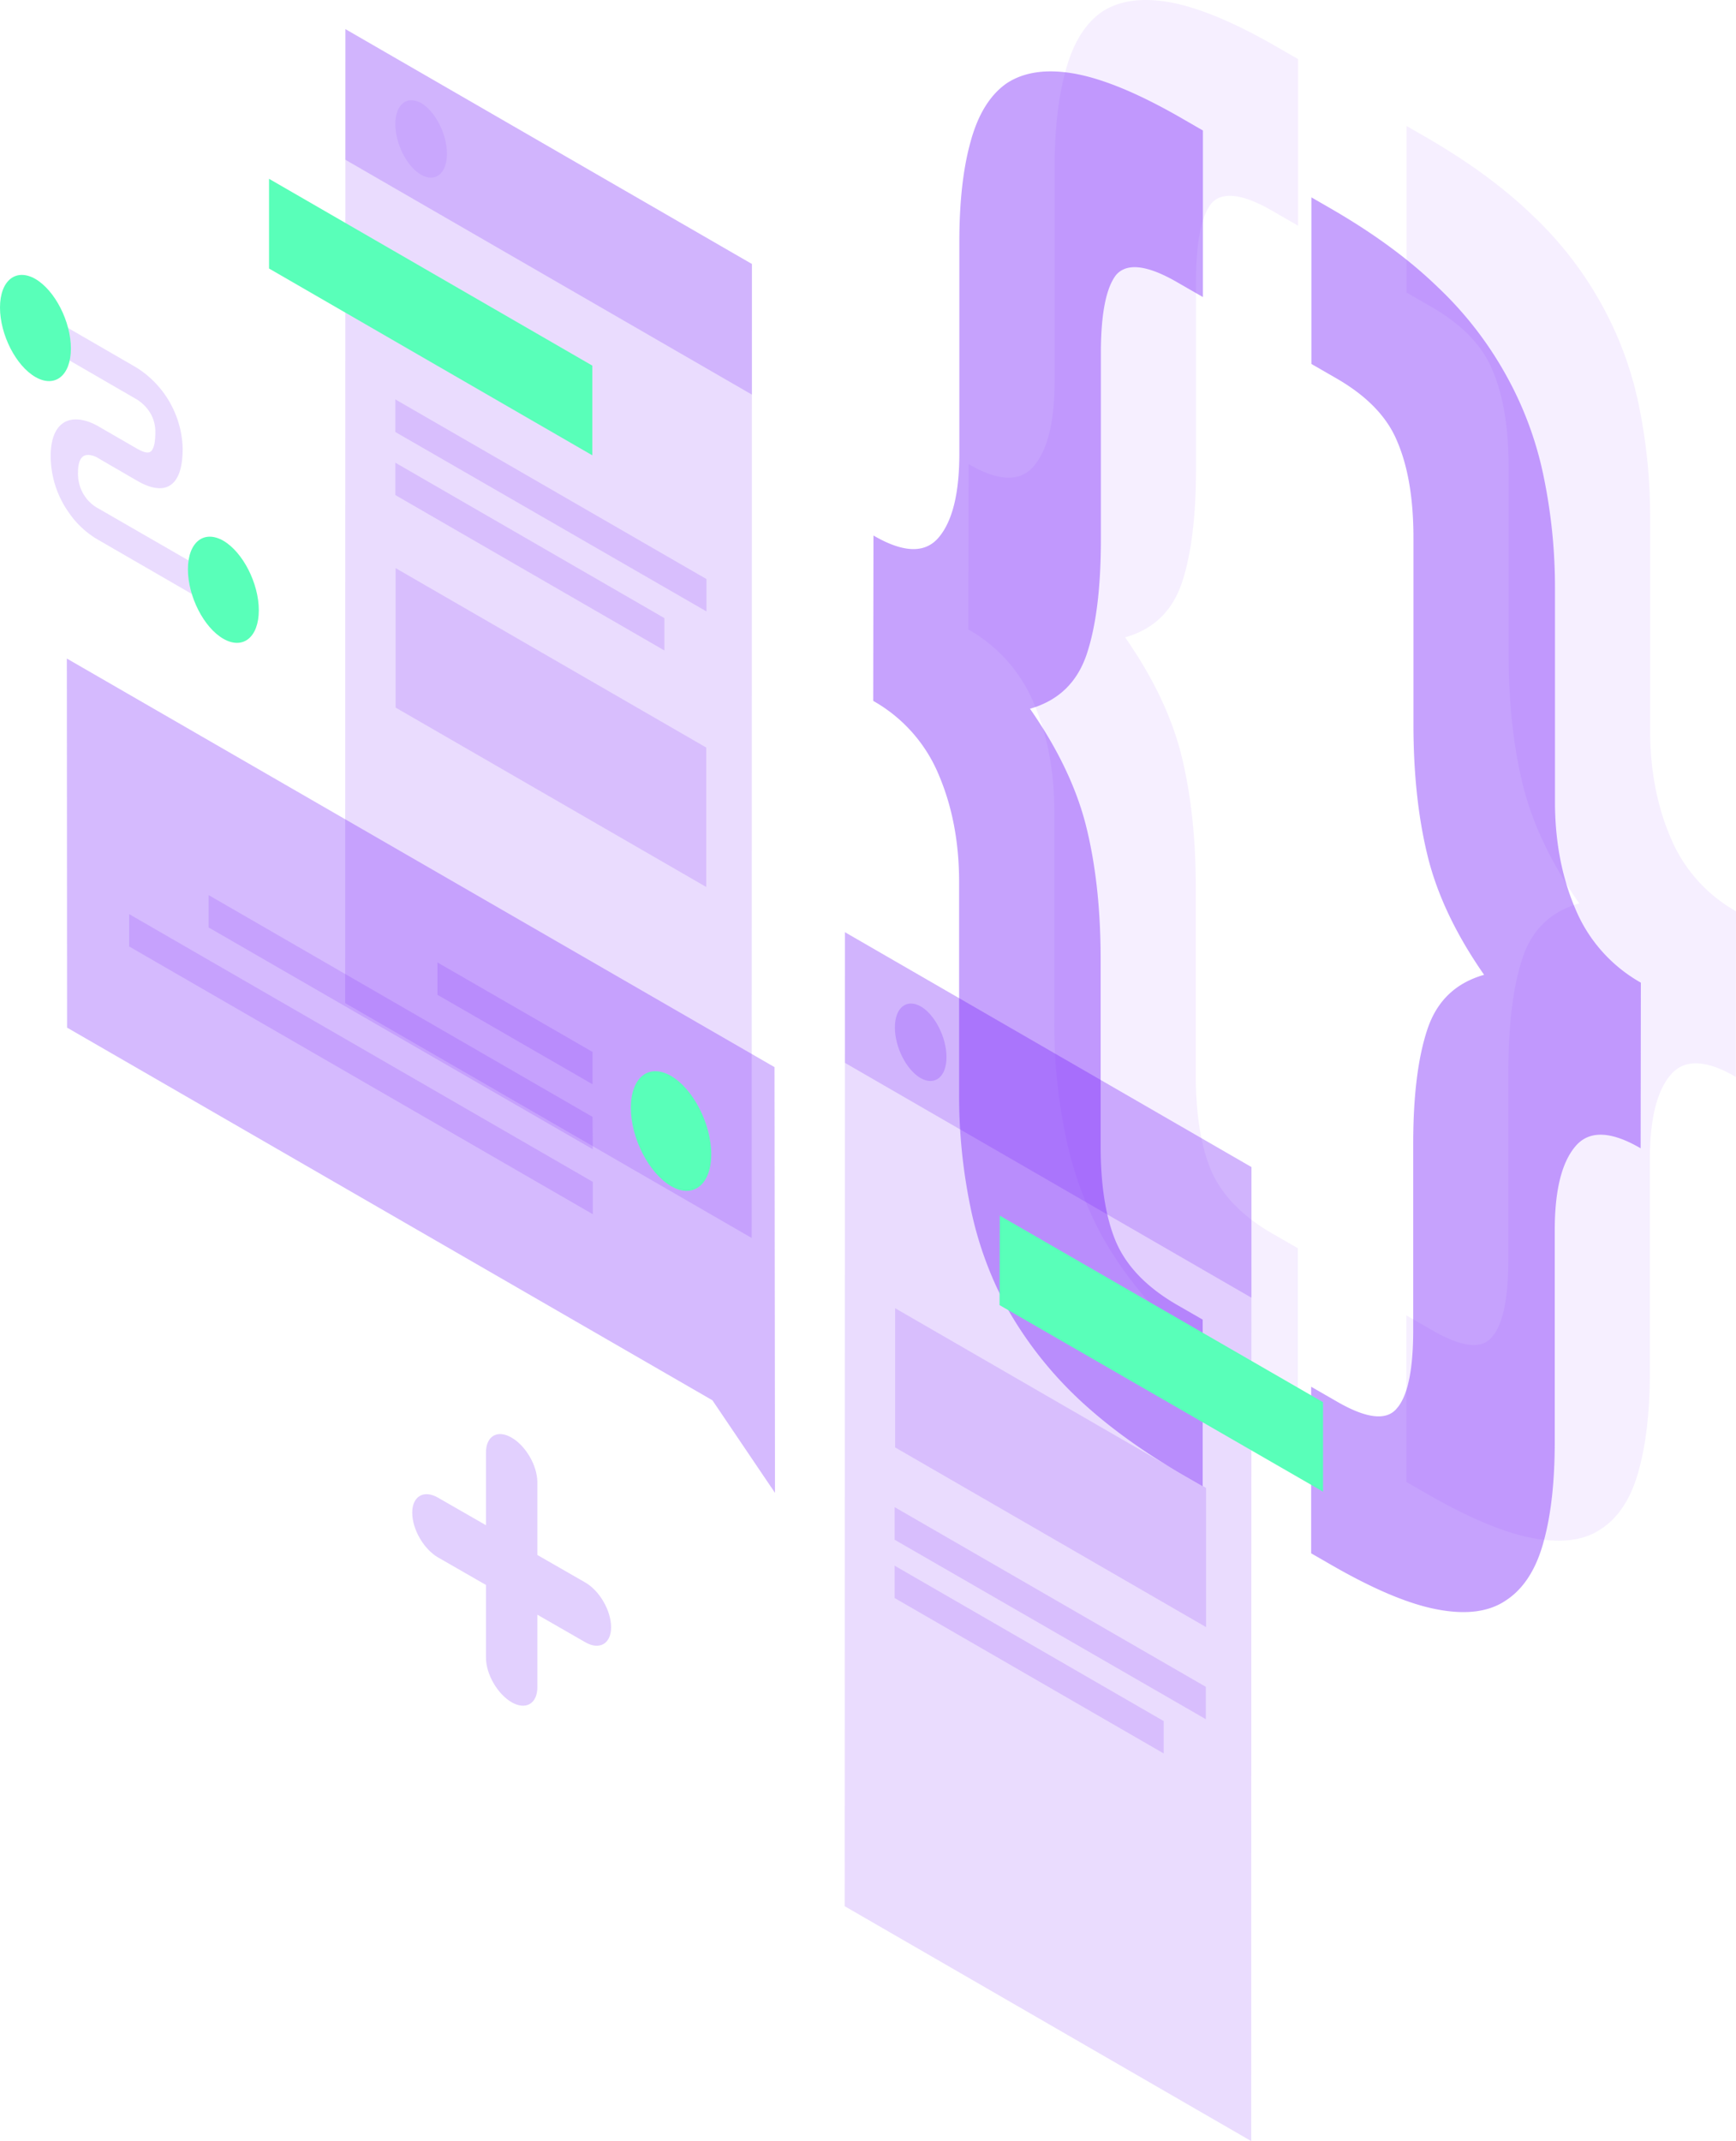
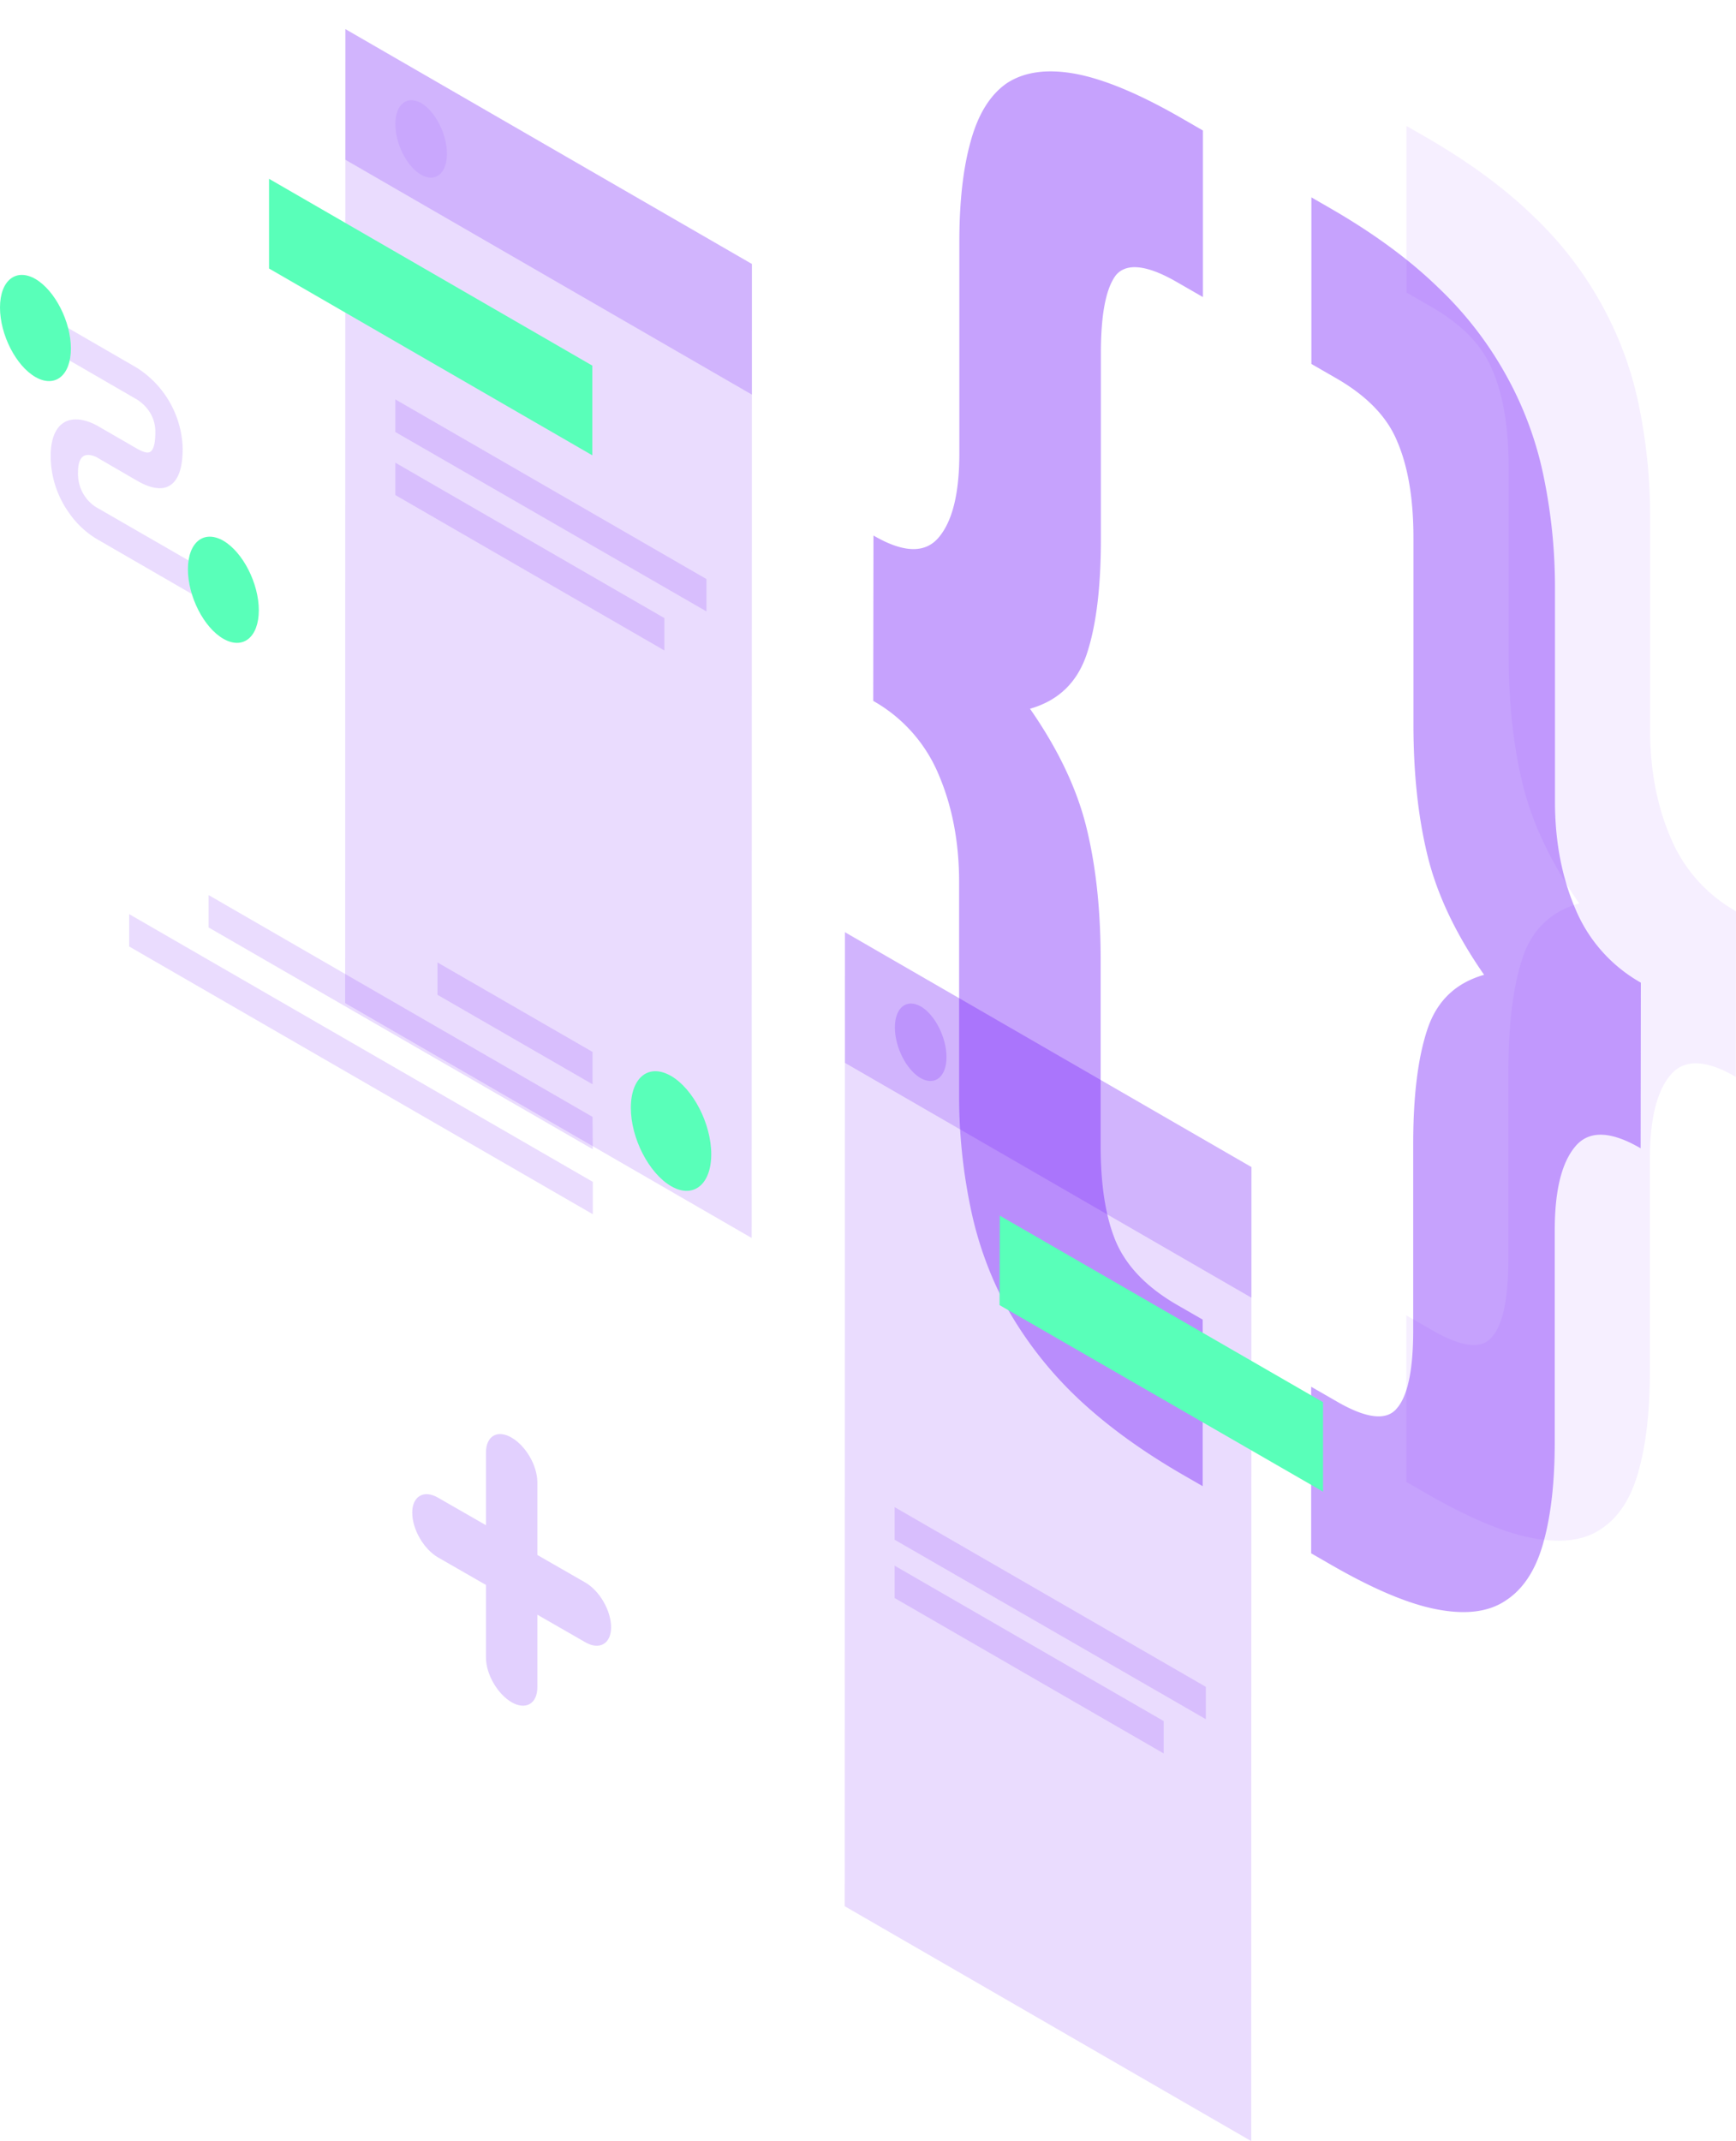
<svg xmlns="http://www.w3.org/2000/svg" width="661.807" height="815.911" viewBox="0 0 661.807 815.911">
  <g id="Illustration" transform="translate(-0.8 -0.963)">
    <path id="Path_99" data-name="Path 99" d="M717.6,416.27q-17.275-10.066-25.028-.544c-5.169,6.257-7.708,16.867-7.708,31.83v80.617c0,15.326-1.451,28.021-4.262,38.087-2.811,10.429-7.617,17.865-14.237,22.217-6.439,4.443-15.144,5.622-26.208,3.537q-16.187-2.993-40.445-16.958L592,570.613V507.135l9.612,5.532c11.517,6.711,19.225,7.527,23.124,2.63,4.081-4.715,6.167-14.6,6.167-29.563v-71c0-18.5,1.814-33.1,5.441-43.891s10.791-17.592,21.583-20.676q-16.187-23.26-21.583-45.523c-3.627-14.872-5.35-31.558-5.35-50.057v-71c0-14.963-2.086-27.114-6.166-36.636-3.809-9.34-11.517-17.32-23.124-24.031l-9.613-5.532V53.9l7.708,4.443q24.213,14.011,40.445,29.744a138.355,138.355,0,0,1,26.207,33.825,134.58,134.58,0,0,1,14.237,38.631,208.722,208.722,0,0,1,4.262,42.984v80.617c0,14.963,2.539,28.565,7.708,40.717a57.684,57.684,0,0,0,25.029,28.293Z" transform="translate(-55.081 -4.932)" fill="#7218fa" opacity="0.07" />
-     <path id="Path_100" data-name="Path 100" d="M407.991,177.829q17.275,10.066,25.029.544c5.169-6.257,7.708-16.867,7.708-31.83V65.926c0-15.325,1.451-28.021,4.262-38.087,2.811-10.429,7.436-17.955,13.875-22.4C465.575,1.087,474.28-.092,485.071,1.9q16.6,3.129,40.807,17.139l7.708,4.443V86.964l-9.612-5.532c-11.517-6.711-19.406-7.617-23.487-2.9-3.809,4.9-5.8,14.781-5.8,29.744v71c0,18.5-1.814,33.1-5.441,43.891-3.627,10.7-10.791,17.593-21.583,20.676q16.187,23.26,21.583,45.523c3.627,14.872,5.35,31.558,5.35,50.057v71c0,14.963,1.9,27.114,5.8,36.455,4.081,9.522,11.97,17.593,23.487,24.212l9.612,5.532v63.478l-7.708-4.443q-24.213-14.011-40.808-29.925a147.07,147.07,0,0,1-26.207-33.825,137.982,137.982,0,0,1-13.874-38.45,208.714,208.714,0,0,1-4.262-42.984V309.864c0-14.963-2.539-28.565-7.708-40.717A57.681,57.681,0,0,0,407.9,240.854Z" transform="translate(-37.929 0)" fill="#7218fa" opacity="0.07" />
    <path id="Path_101" data-name="Path 101" d="M677.6,446.27q-17.275-10.066-25.029-.544c-5.169,6.257-7.708,16.867-7.708,31.83v80.617c0,15.325-1.451,28.021-4.262,38.087-2.811,10.429-7.617,17.865-14.237,22.217-6.438,4.443-15.144,5.622-26.207,3.537q-16.187-2.992-40.445-16.958L552,600.613V537.135l9.612,5.532c11.517,6.711,19.225,7.527,23.124,2.63,4.081-4.716,6.166-14.6,6.166-29.563v-71c0-18.5,1.814-33.1,5.441-43.891s10.791-17.593,21.583-20.676q-16.187-23.26-21.583-45.523c-3.627-14.872-5.35-31.558-5.35-50.057v-71c0-14.963-2.086-27.114-6.166-36.636-3.809-9.34-11.517-17.32-23.124-24.031l-9.612-5.532V83.9l7.708,4.443q24.213,14.011,40.445,29.744a138.353,138.353,0,0,1,26.207,33.825,134.575,134.575,0,0,1,14.237,38.631,208.731,208.731,0,0,1,4.262,42.984v80.617c0,14.963,2.539,28.565,7.708,40.717a57.681,57.681,0,0,0,25.029,28.293Z" transform="translate(-51.354 -7.727)" fill="#7218fa" opacity="0.4" />
    <path id="Path_102" data-name="Path 102" d="M367.991,207.829q17.275,10.066,25.029.544c5.169-6.257,7.708-16.867,7.708-31.83V95.926c0-15.325,1.451-28.021,4.262-38.087,2.811-10.429,7.436-17.955,13.875-22.4,6.711-4.353,15.416-5.532,26.207-3.537q16.6,3.129,40.807,17.139l7.708,4.443v63.478l-9.612-5.532c-11.517-6.711-19.406-7.617-23.487-2.9-3.809,4.9-5.8,14.781-5.8,29.744v71c0,18.5-1.814,33.1-5.441,43.891-3.627,10.7-10.791,17.593-21.583,20.676q16.187,23.26,21.583,45.523c3.627,14.872,5.35,31.558,5.35,50.057v71.005c0,14.963,1.9,27.114,5.8,36.455,4.081,9.522,11.97,17.593,23.487,24.212l9.612,5.532v63.478l-7.708-4.444q-24.212-14.011-40.807-29.925a147.071,147.071,0,0,1-26.207-33.825,137.988,137.988,0,0,1-13.875-38.45,208.723,208.723,0,0,1-4.262-42.984V339.864c0-14.963-2.539-28.565-7.708-40.717A57.682,57.682,0,0,0,367.9,270.854Z" transform="translate(-34.202 -2.795)" fill="#7218fa" opacity="0.4" />
    <path id="Path_103" data-name="Path 103" d="M145.991,13.2l154.978,89.5-.091,371.166L145.9,384.366Z" transform="translate(-13.519 -1.14)" fill="#7218fa" opacity="0.15" />
    <path id="Path_104" data-name="Path 104" d="M113.9,76.1l123.239,71.186v34.188L113.9,110.288Z" transform="translate(-10.537 -7)" fill="#59ffb9" />
-     <path id="Path_105" data-name="Path 105" d="M167.1,239.7l118.432,68.375v53.14L167.1,292.84Z" transform="translate(-15.494 -22.243)" fill="#7218fa" opacity="0.15" />
    <path id="Path_106" data-name="Path 106" d="M167,168.8l118.614,68.466V249.6L167,181.224Z" transform="translate(-15.485 -15.637)" fill="#7218fa" opacity="0.15" />
    <path id="Path_107" data-name="Path 107" d="M167,195.4l102.563,59.216v12.333L167,207.733Z" transform="translate(-15.485 -18.115)" fill="#7218fa" opacity="0.15" />
    <path id="Path_108" data-name="Path 108" d="M146,13.2l154.978,89.5v49.785L146,62.985Z" transform="translate(-13.528 -1.14)" fill="#7218fa" opacity="0.2" />
    <path id="Path_109" data-name="Path 109" d="M186.678,63.5c0,7.527-4.443,11.063-9.884,7.98C171.353,68.307,167,59.693,167,52.166s4.443-11.063,9.884-7.98C182.235,47.36,186.678,55.974,186.678,63.5Z" transform="translate(-15.485 -3.923)" fill="#ab73ff" opacity="0.2" />
    <path id="Path_110" data-name="Path 110" d="M355.991,392.7l154.978,89.5-.091,371.167L355.9,763.866Z" transform="translate(-33.084 -36.497)" fill="#7218fa" opacity="0.15" />
    <path id="Path_111" data-name="Path 111" d="M421.091,511.8l123.239,71.1v34.1L421,545.9Z" transform="translate(-39.149 -47.594)" fill="#59ffb9" />
-     <path id="Path_112" data-name="Path 112" d="M377.1,550.7l118.523,68.466v53.05L377.1,603.75Z" transform="translate(-35.059 -51.218)" fill="#7218fa" opacity="0.15" />
+     <path id="Path_112" data-name="Path 112" d="M377.1,550.7v53.05L377.1,603.75Z" transform="translate(-35.059 -51.218)" fill="#7218fa" opacity="0.15" />
    <path id="Path_113" data-name="Path 113" d="M376.9,634.3l118.614,68.466V715.1L376.9,646.724Z" transform="translate(-35.04 -59.007)" fill="#7218fa" opacity="0.15" />
    <path id="Path_114" data-name="Path 114" d="M376.9,658.9l102.563,59.216v12.333L376.9,671.233Z" transform="translate(-35.04 -61.299)" fill="#7218fa" opacity="0.15" />
    <path id="Path_115" data-name="Path 115" d="M356,392.7l154.978,89.5v49.785L356,442.485Z" transform="translate(-33.093 -36.497)" fill="#7218fa" opacity="0.2" />
    <path id="Path_116" data-name="Path 116" d="M396.678,443.1c0,7.527-4.444,11.063-9.884,7.98-5.441-3.174-9.794-11.789-9.794-19.316s4.443-11.063,9.884-7.98C392.235,426.869,396.678,435.574,396.678,443.1Z" transform="translate(-35.05 -39.29)" fill="#7218fa" opacity="0.2" />
-     <path id="Path_117" data-name="Path 117" d="M298.683,433.4,28.9,277.7l.091,140.65L275.014,560.36l23.85,35.276Z" transform="translate(-2.618 -25.783)" fill="#7218fa" opacity="0.3" />
    <path id="Path_118" data-name="Path 118" d="M243.825,439.5,184.7,405.4v12.333l59.125,34.1Z" transform="translate(-17.134 -37.681)" fill="#7218fa" opacity="0.15" />
    <path id="Path_119" data-name="Path 119" d="M234.863,461.617,88.5,377.1v12.333L234.953,473.95Z" transform="translate(-8.171 -35.044)" fill="#7218fa" opacity="0.15" />
    <path id="Path_120" data-name="Path 120" d="M231.842,487.119,55.1,385.1v12.333L231.842,499.452Z" transform="translate(-5.059 -35.789)" fill="#7218fa" opacity="0.15" />
    <path id="Path_121" data-name="Path 121" d="M266,465.067c0,11.607,6.892,24.938,15.326,29.835s15.325-.544,15.325-12.151-6.892-24.938-15.325-29.835C272.8,448.018,266,453.459,266,465.067Z" transform="translate(-24.708 -41.94)" fill="#59ffb9" />
    <path id="Path_122" data-name="Path 122" d="M54.629,165.437,18.9,144.761V132.7l35.729,20.676a37.645,37.645,0,0,1,17.5,30.742c0,8.524-2.176,13.33-6.257,14.781-3.9,1.27-8.434-.907-11.245-2.539l-14.691-8.524-.091-.091c-1.27-.725-3.265-1.451-4.806-1-1.27.363-2.811,1.723-2.811,6.438a15.182,15.182,0,0,0,2.72,9.34,14.487,14.487,0,0,0,4.806,4.353l.181.091L84.917,232.9v12.061L40.21,219.121a34.415,34.415,0,0,1-11.335-10.338A37.512,37.512,0,0,1,21.8,187.11c0-8.252,2.9-12.514,6.983-13.693,3.809-1.088,8.252.544,11.335,2.358l14.6,8.434c2.086,1.179,3.718,1.723,4.716,1.36.816-.272,2.267-1.451,2.267-7.527a13.78,13.78,0,0,0-2.539-8.343A15.9,15.9,0,0,0,54.629,165.437Z" transform="translate(-1.686 -12.274)" fill="#7218fa" opacity="0.15" />
    <path id="Path_123" data-name="Path 123" d="M27.823,144.52c0,10.338-6.076,15.144-13.512,10.882S.8,139.26.8,128.923s6.076-15.144,13.512-10.882C21.748,122.393,27.823,134.273,27.823,144.52Z" transform="translate(0 -10.763)" fill="#59ffb9" />
    <path id="Path_124" data-name="Path 124" d="M106.824,254.52c0,10.338-6.076,15.144-13.512,10.882S79.8,249.26,79.8,238.923s6.076-15.144,13.512-10.882C100.748,232.393,106.824,244.273,106.824,254.52Z" transform="translate(-7.36 -21.012)" fill="#59ffb9" />
    <path id="Path_125" data-name="Path 125" d="M212.006,604.96c5.441,3.174,9.794,10.7,9.794,17.048v27.658l18.318,10.519c5.441,3.174,9.794,10.7,9.794,17.048,0,6.257-4.444,8.8-9.794,5.713L221.8,672.428v27.658c0,6.257-4.443,8.8-9.794,5.713-5.441-3.174-9.794-10.7-9.794-17.048V661.093l-18.318-10.519c-5.441-3.174-9.794-10.7-9.794-17.048,0-6.257,4.443-8.8,9.794-5.713l18.318,10.519V610.673C202.212,604.325,206.565,601.786,212.006,604.96Z" transform="translate(-16.146 -56.146)" fill="#7218fa" opacity="0.2" />
  </g>
</svg>